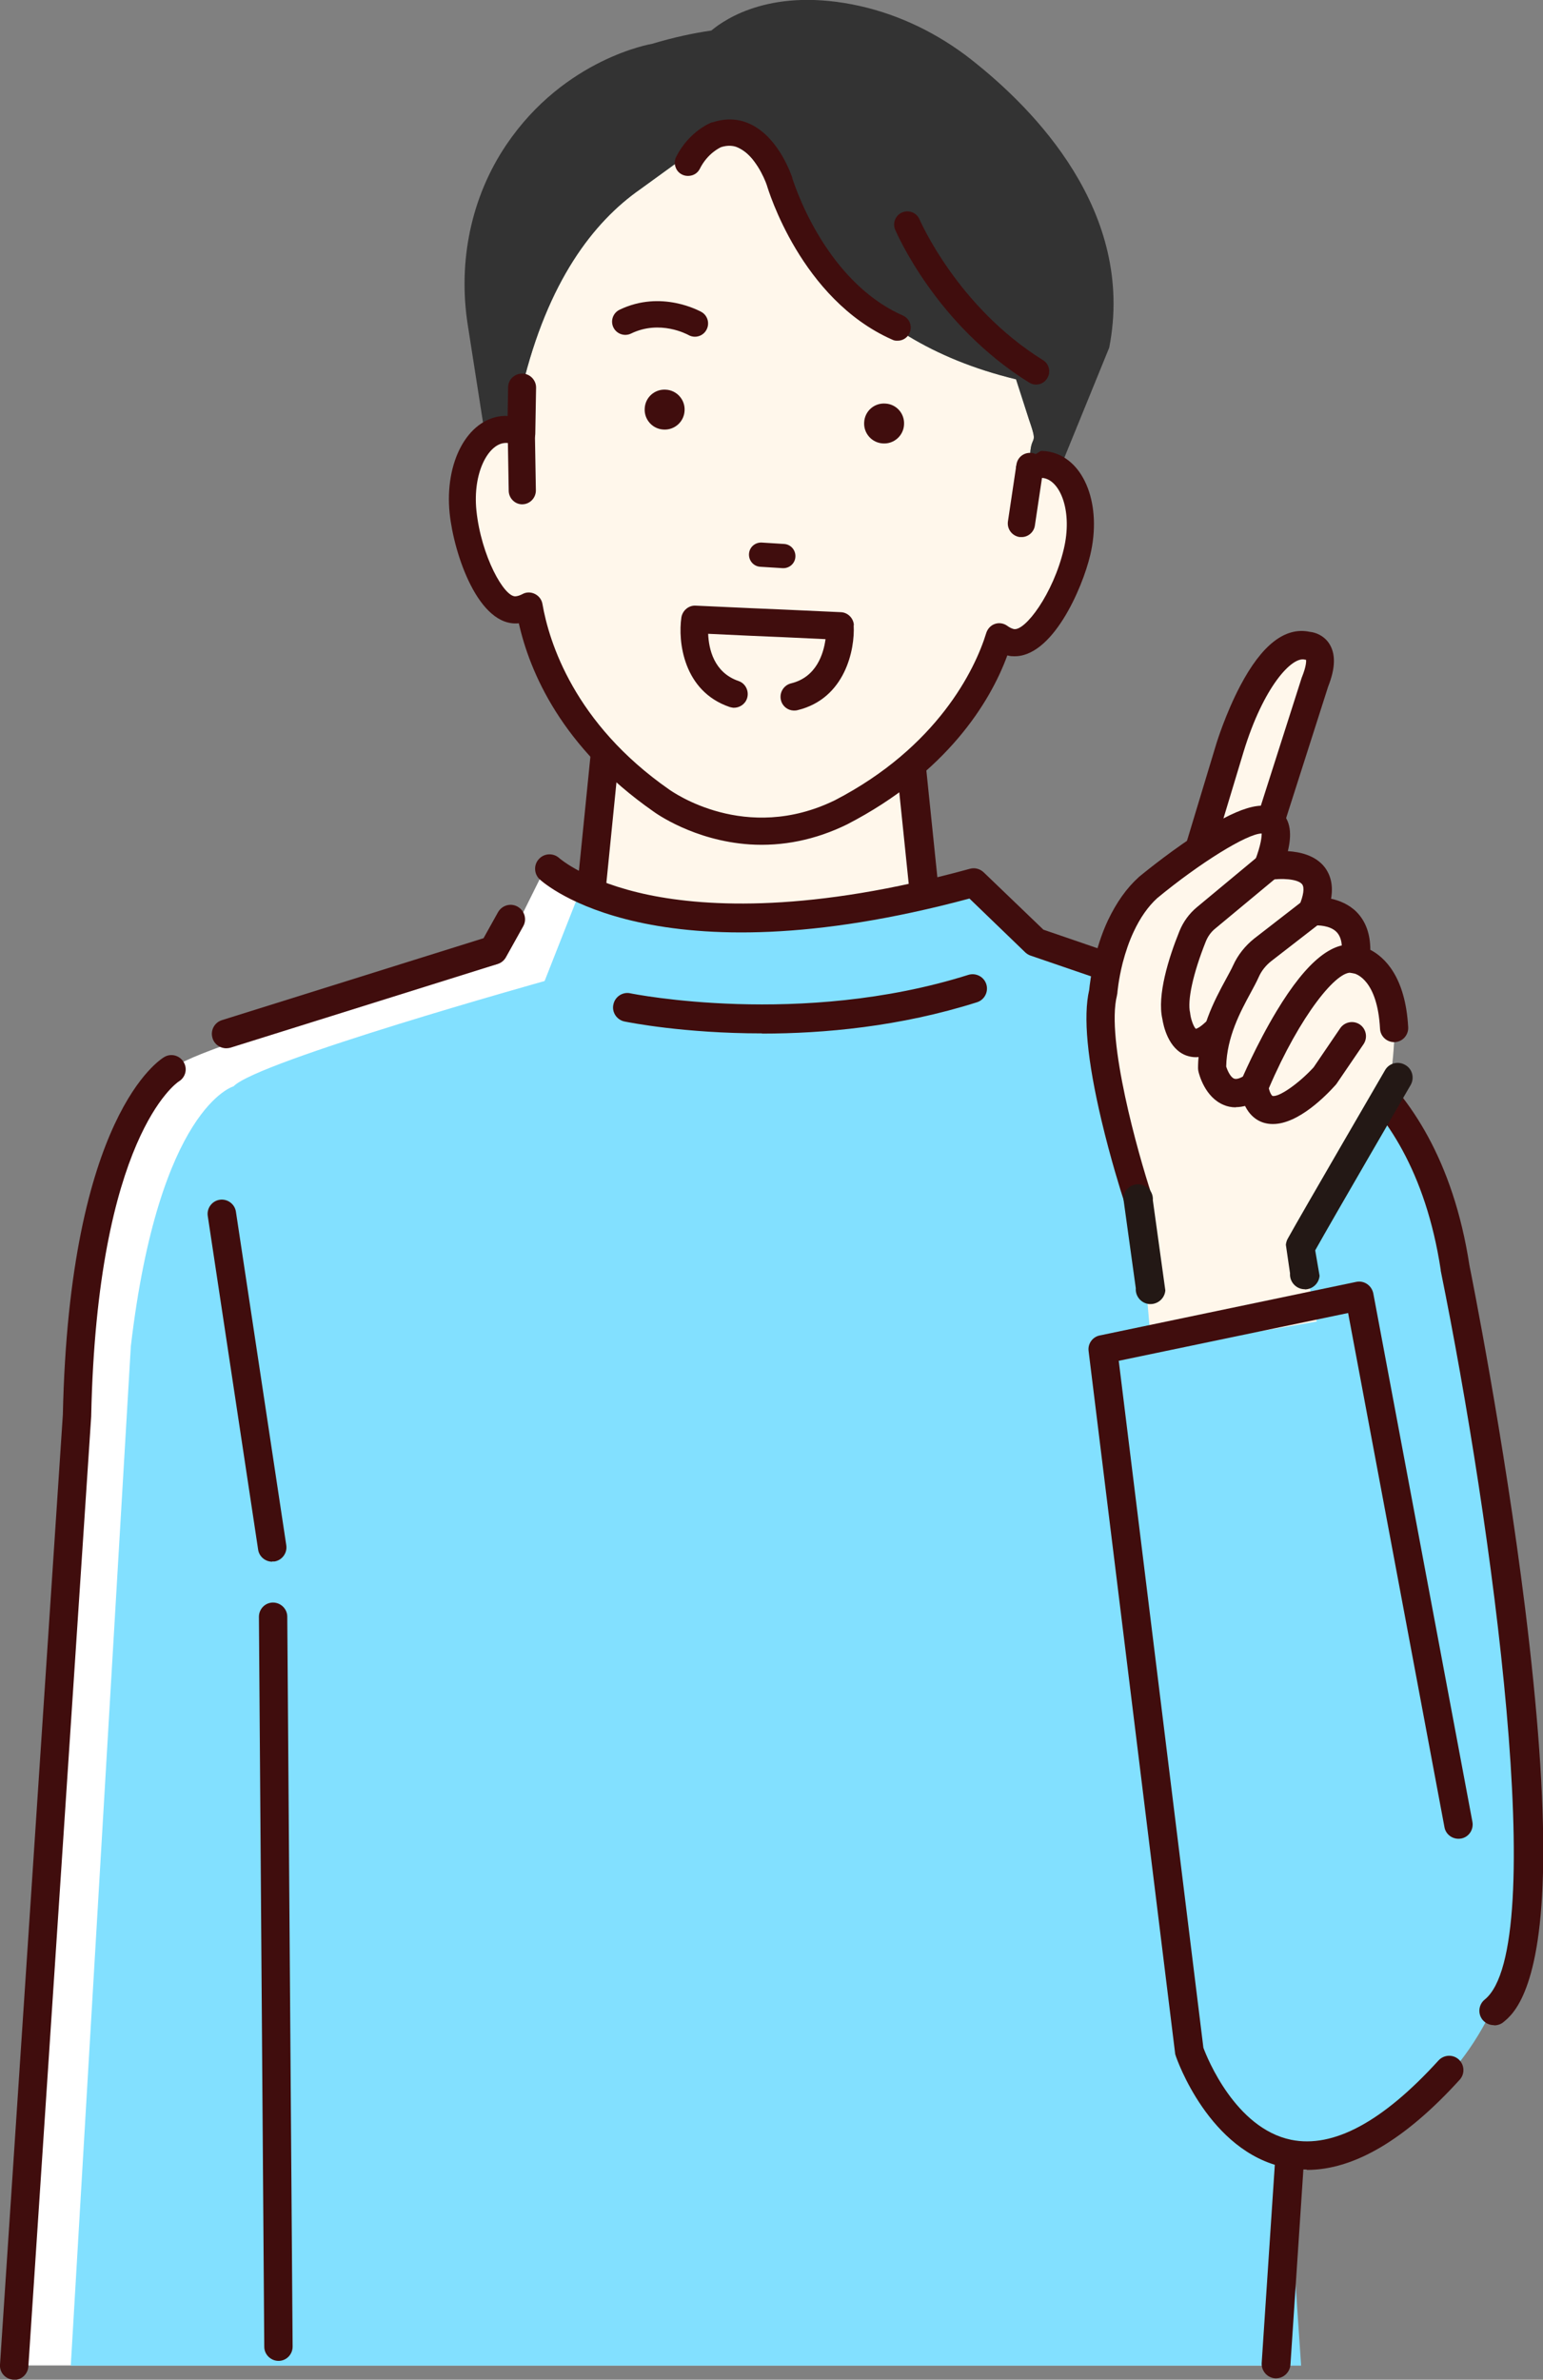
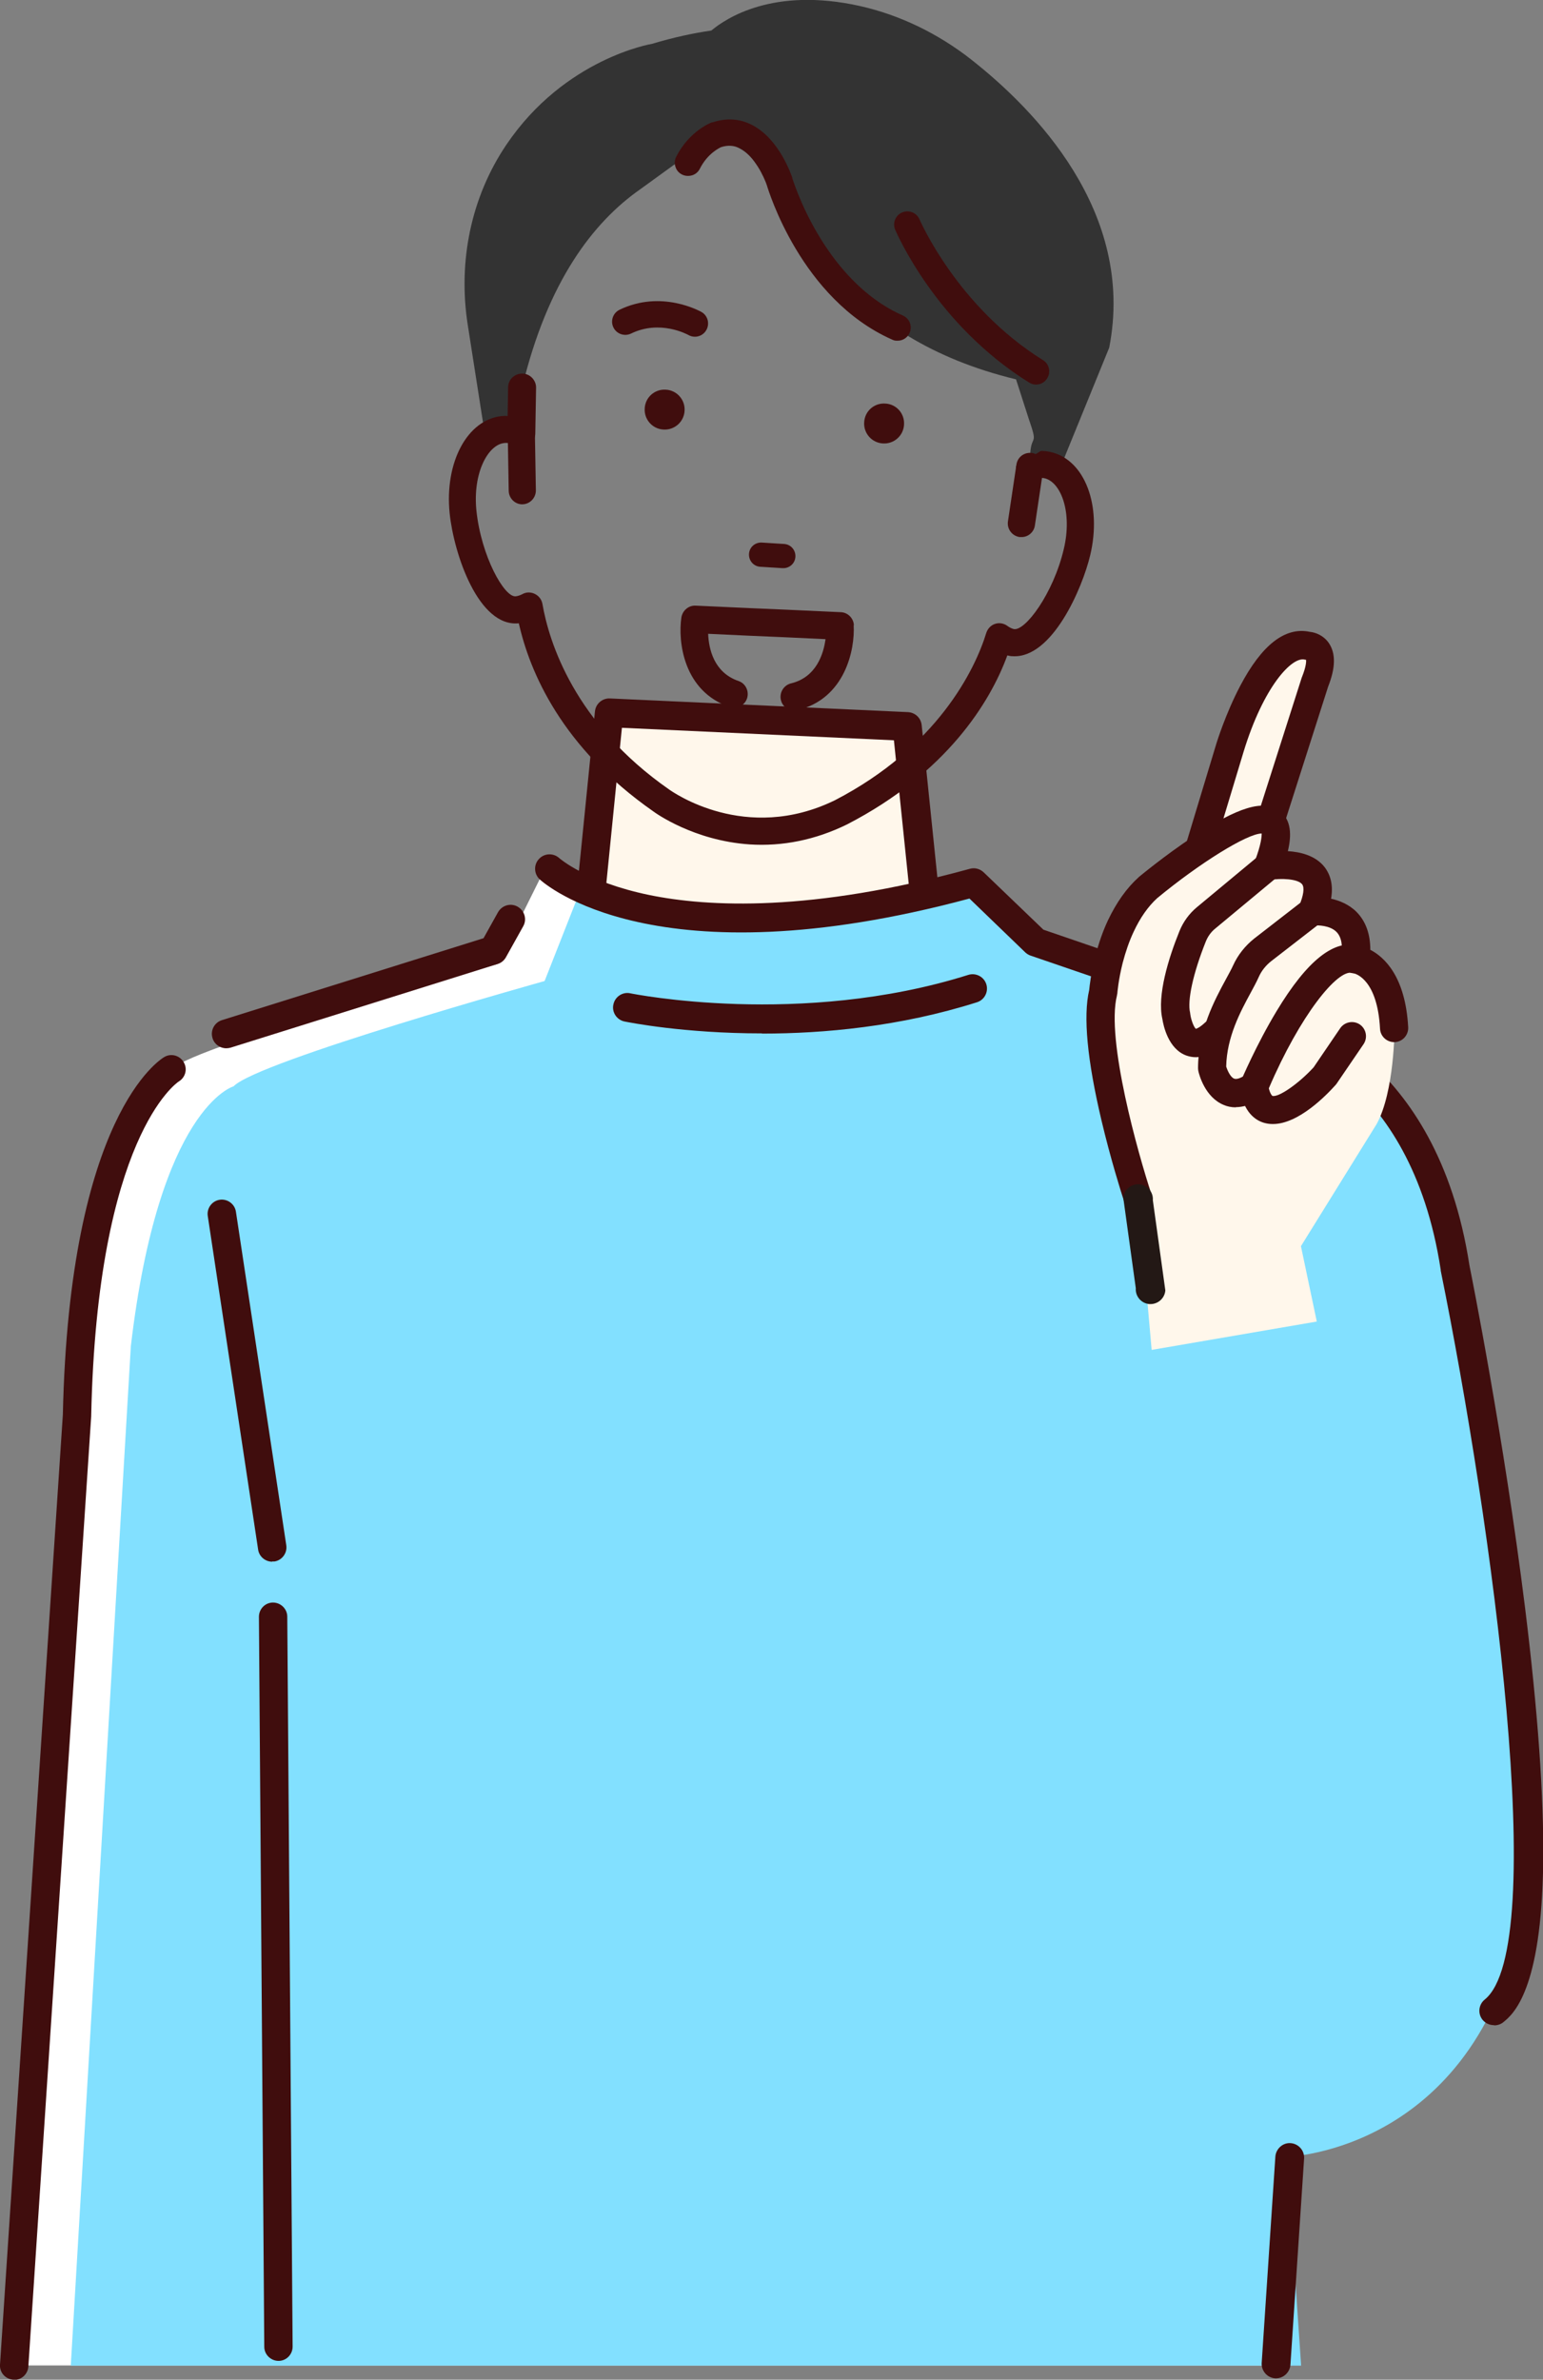
<svg xmlns="http://www.w3.org/2000/svg" id="_レイヤー_2" data-name="レイヤー 2" width="77.83" height="120" viewBox="0 0 77.83 120">
  <rect x="0" y="0" width="77.83" height="120" fill="#808080" stroke="none" />
  <defs>
    <style>
      .cls-1 {
        fill: #fff7eb;
      }

      .cls-2 {
        fill: #231815;
      }

      .cls-3 {
        fill: #333;
      }

      .cls-4 {
        fill: #fff;
      }

      .cls-5 {
        fill: #82e0ff;
      }

      .cls-6 {
        fill: #400d0d;
      }
    </style>
  </defs>
  <g id="_トップ" data-name="トップ">
    <g>
      <g>
        <path class="cls-1" d="M29.79,45.2l.93-9.25,15.03.69.93,9.02s-9.02,6.24-16.88-.46Z" />
        <path class="cls-6" d="M38.05,49.03c-3.21,0-6.18-1.11-8.72-3.28-.18-.15-.28-.39-.25-.63l.93-9.25c.04-.38.37-.67.76-.65l15.03.69c.36.02.65.29.69.65l.93,9.02c.03.26-.09.52-.31.67-.1.07-2.41,1.65-5.75,2.4-1.12.25-2.22.37-3.3.37ZM30.56,44.88c3,2.43,6.51,3.22,10.42,2.36,2.35-.52,4.19-1.51,4.93-1.96l-.82-7.95-13.72-.63-.82,8.18Z" />
      </g>
      <path class="cls-4" d="M27.22,44.34l-2.12,4.27s-15.18,4.04-16.45,5.31c0,0-3.81,2.86-4.76,13.96L.72,119.28h64.38l-.76-10.53s10.32-.25,12.54-12.63c0,0-1.08-35.58-8.13-41.67,0,0-8.86-4.68-17.03-6.42l-2.82-2.72s-14.54,2.15-21.68-.97Z" />
      <path class="cls-5" d="M29.49,44.34l-2.02,5.13s-14.48,4.04-15.69,5.31c0,0-3.76,1.04-5.18,13.1l-3.03,51.41h62.06l-.72-10.53s9.84-.25,11.96-12.63c0,0-1.03-35.58-7.76-41.67,0,0-8.45-4.68-16.24-6.42l-3.71-3.64s-12.86,3.06-19.67-.05Z" />
      <path class="cls-6" d="M64.37,119.93s-.03,0-.05,0c-.4-.03-.7-.37-.68-.77l.69-10.41c.03-.4.38-.71.77-.68.4.03.7.37.68.77l-.69,10.41c-.03.38-.35.68-.73.68Z" />
      <path class="cls-6" d="M75.35,102.12c-.21,0-.42-.09-.57-.27-.25-.31-.2-.77.11-1.02,3.29-2.66.38-23.96-2.22-36.76,0-.01,0-.02,0-.04-1.52-9.97-8.18-11.59-8.46-11.66-.03,0-.05-.01-.08-.02l-12.14-4.16c-.1-.03-.19-.09-.27-.16l-2.82-2.72c-15.86,4.26-21.45-.76-21.68-.97-.29-.27-.31-.74-.03-1.03.27-.29.73-.31,1.03-.03,0,0,1.34,1.19,4.52,1.85,2.97.61,8.18.88,16.18-1.32.25-.07.51,0,.7.18l3.01,2.89,11.95,4.1c.71.17,7.9,2.16,9.54,12.83.09.44,1.74,8.69,2.81,17.3.64,5.19.95,9.49.91,12.79-.08,6.5-1.53,7.68-2.01,8.07-.13.11-.3.16-.46.16Z" />
      <path class="cls-6" d="M11.41,52.86c-.31,0-.6-.2-.69-.51-.12-.38.09-.79.48-.91l13.19-4.13.73-1.31c.2-.35.64-.48.99-.28.35.2.48.64.28.99l-.87,1.56c-.09.16-.24.29-.42.34l-13.47,4.22c-.07.02-.15.03-.22.03Z" />
-       <path class="cls-1" d="M52.88,23.45c-.3-.07-.61-.04-.92.06-.07-1.9.49-.79-.05-2.34l-.66-2.05c-8.7-2.11-10.84-7.8-13.21-11.01-.73-.99-2.12-1.2-3.12-.48l-2.62,1.9c-2.38,1.66-4.67,4.67-5.96,9.99l-.04,2.3c-.29-.14-.6-.21-.91-.18-1.34.14-2.24,2-2.02,4.15.22,2.16,1.4,5.08,2.73,4.94.21-.02.41-.09.6-.19.34,1.96,1.67,6.32,6.67,9.81,0,0,4.08,3.03,9.06.59,5.42-2.81,7.4-6.95,7.99-8.85.17.13.36.22.57.27,1.31.31,2.86-2.43,3.36-4.54.5-2.11-.16-4.07-1.46-4.38Z" />
      <path class="cls-3" d="M49,3.01c-1.66-1.3-3.58-2.25-5.64-2.71-4.37-.97-6.75.63-7.48,1.24-.9.13-1.89.34-2.99.67,0,0-4.4.72-7.35,5.09-1.79,2.65-2.44,5.9-1.95,9.06l.89,5.69c.27-.23.57-.37.91-.4.31-.03.62.04.91.18l.04-2.3c1.28-5.33,3.58-8.33,5.96-9.99l2.62-1.9c1-.72,2.39-.51,3.12.48,2.37,3.21,4.51,8.9,13.21,11.01l.66,2.05c.54,1.55-.02.44.05,2.34.31-.1.62-.13.92-.06.2.05.38.14.55.25l2.52-6.18c1.34-6.86-3.81-12.05-6.94-14.51Z" />
      <g>
        <g>
          <path class="cls-6" d="M53.02,22.84c-.16-.04-.31-.06-.48-.06l-1.22.75c0,.2.11.38.27.5.16.11.37.14.56.08.2-.07.4-.08.57-.04.83.2,1.44,1.73,1,3.62-.52,2.2-1.95,4.22-2.6,4.08-.12-.03-.23-.08-.34-.17-.16-.12-.38-.15-.57-.09-.19.06-.34.22-.4.41-.58,1.87-2.49,5.79-7.66,8.47-4.55,2.23-8.25-.42-8.42-.54-4.79-3.34-6.08-7.47-6.41-9.4-.03-.2-.16-.37-.35-.46-.18-.09-.4-.08-.58.01-.12.07-.24.11-.36.12-.66.06-1.81-2.13-2.05-4.38-.2-1.93.61-3.37,1.46-3.46.18-.02.37.02.56.12.19.1.42.09.61-.03.18-.11.3-.31.3-.53l-1.24-.82c-.12,0-.24,0-.35,0-1.71.18-2.84,2.3-2.58,4.84.21,2.02,1.42,5.71,3.43,5.5.02,0,.03,0,.05,0,.53,2.4,2.12,6.25,6.78,9.5.12.09,2.02,1.47,4.82,1.65,1.44.09,3.11-.13,4.9-1.01,5.05-2.62,7.23-6.23,8.07-8.54.02,0,.03,0,.05.01.09.02.17.03.26.04,1.85.12,3.41-3.16,3.86-5.05.59-2.48-.26-4.74-1.93-5.14Z" />
          <path class="cls-6" d="M37.81,42.58c-2.83-.19-4.77-1.6-4.85-1.66-4.63-3.23-6.24-7.04-6.79-9.49h0c-2.04.21-3.28-3.51-3.49-5.55-.26-2.57.89-4.72,2.63-4.9.12-.01.24-.01.36,0,0,0,.02,0,.03,0l1.24.82s.03.03.02.05c0,.24-.13.45-.33.57-.2.12-.45.13-.66.03-.18-.09-.36-.13-.53-.11-.82.08-1.6,1.5-1.41,3.4.24,2.31,1.41,4.39,1.98,4.33.11-.01.22-.05.34-.11.19-.11.43-.11.63-.01.2.1.34.28.38.5.33,1.92,1.61,6.03,6.39,9.36.16.11,3.85,2.75,8.37.54,5.15-2.67,7.06-6.57,7.63-8.44.07-.21.23-.38.44-.45.21-.07.44-.03.62.1.11.08.21.13.32.16.57.13,2-1.78,2.53-4.04.44-1.86-.15-3.36-.96-3.56-.17-.04-.35-.02-.54.04-.2.07-.43.04-.61-.08-.18-.12-.29-.32-.3-.54,0-.02,0-.04.03-.05l1.22-.75s.02,0,.03,0c.16,0,.33.02.49.06h0c1.7.4,2.57,2.69,1.97,5.2-.39,1.65-1.92,5.22-3.92,5.09-.09,0-.18-.02-.26-.04h0c-.86,2.35-3.05,5.92-8.08,8.52-1.59.78-3.25,1.12-4.93,1.01ZM26.22,31.31s.05.02.05.04c.54,2.42,2.13,6.24,6.76,9.47.08.06,2,1.46,4.79,1.64,1.66.11,3.3-.23,4.88-1,5.02-2.6,7.19-6.18,8.04-8.51,0-.03.03-.04.07-.03h.05c.08.03.16.04.25.05,1.01.07,1.86-.91,2.4-1.75.72-1.11,1.2-2.41,1.4-3.26.58-2.45-.25-4.68-1.89-5.07-.15-.03-.3-.05-.45-.06l-1.18.73c.02.17.11.32.25.42.15.1.34.13.51.07.21-.07.42-.09.6-.05.86.2,1.49,1.77,1.04,3.69-.54,2.27-1.98,4.27-2.66,4.12-.12-.03-.24-.09-.36-.17-.15-.11-.34-.14-.52-.08-.18.06-.31.2-.37.37-.58,1.88-2.5,5.81-7.69,8.5-4.58,2.24-8.32-.43-8.48-.55-4.81-3.35-6.1-7.5-6.43-9.43-.03-.18-.15-.34-.32-.42-.17-.08-.36-.08-.53.01-.13.07-.25.11-.38.13-.02,0-.04,0-.06,0-.7-.05-1.82-2.17-2.05-4.43-.2-1.96.63-3.43,1.51-3.52.19-.02.39.02.59.12.18.09.38.08.55-.02.16-.1.26-.26.27-.45l-1.21-.8c-.11,0-.22,0-.33,0-1.68.17-2.79,2.27-2.53,4.78.2,2,1.41,5.66,3.37,5.45h.05s0,0,.01,0Z" />
        </g>
        <g>
          <path class="cls-6" d="M51.49,27.03s-.03,0-.05,0c-.34-.05-.58-.37-.53-.71l.43-2.88c.05-.34.37-.58.71-.53.34.05.58.37.53.71l-.43,2.88c-.05.33-.34.56-.66.54Z" />
          <path class="cls-6" d="M51.48,27.08s-.04,0-.06,0c-.37-.06-.63-.4-.58-.78l.43-2.88c.03-.18.12-.34.27-.45.15-.11.33-.15.51-.13.37.06.63.4.58.78l-.43,2.88c-.05.35-.37.61-.72.58ZM51.99,22.94c-.13,0-.27.03-.38.11-.12.09-.2.23-.23.38l-.43,2.88c-.05.31.17.61.48.65.31.04.61-.17.65-.48l.43-2.88c.05-.31-.17-.61-.48-.65-.02,0-.03,0-.05,0Z" />
        </g>
        <g>
          <path class="cls-6" d="M26.3,25.38c-.32-.02-.58-.29-.59-.62l-.05-2.92c0-.35.27-.63.62-.64.35,0,.63.27.64.62l.05,2.92c0,.35-.27.63-.62.64-.02,0-.04,0-.05,0Z" />
          <path class="cls-6" d="M26.3,25.43c-.35-.02-.63-.32-.64-.67l-.05-2.92c0-.38.3-.69.67-.7.38,0,.69.29.7.67l.05,2.92c0,.38-.3.69-.67.7-.02,0-.04,0-.06,0ZM26.33,21.26s-.03,0-.05,0c-.32,0-.57.27-.56.58l.05,2.92c0,.3.24.54.54.56.02,0,.03,0,.05,0,.32,0,.57-.27.56-.58l-.05-2.92c0-.3-.24-.54-.54-.56Z" />
        </g>
      </g>
      <path class="cls-6" d="M26.25,22.54c-.37-.02-.66-.34-.66-.71l.04-2.3c0-.39.33-.7.72-.69.38,0,.7.33.69.72l-.04,2.3c0,.39-.33.7-.72.69-.01,0-.02,0-.03,0Z" />
      <path class="cls-6" d="M44.66,20.35c-.56-.04-1.04.38-1.07.94-.04.56.39,1.04.94,1.07.56.04,1.04-.39,1.07-.94.04-.56-.38-1.04-.94-1.07Z" />
      <path class="cls-6" d="M33.59,19.65c-.56-.04-1.04.38-1.07.94-.04.56.39,1.04.94,1.07.56.04,1.04-.39,1.07-.94.04-.56-.39-1.04-.94-1.07Z" />
      <g>
        <path class="cls-6" d="M45.52,15.96c-4.07-1.81-5.59-6.92-5.6-6.98,0,0,0-.01,0-.02-.03-.08-.63-1.92-2-2.62-.61-.31-1.27-.35-1.95-.12,0,0-.02,0-.02,0-.05.02-1.12.44-1.77,1.71-.15.3-.03.67.27.83.3.15.67.03.83-.27.4-.79,1.03-1.08,1.1-1.11.36-.12.68-.1.99.06.75.38,1.26,1.49,1.39,1.89.11.36,1.74,5.73,6.28,7.75.07.03.14.05.21.05.25.02.49-.12.6-.36.14-.31,0-.67-.31-.81Z" />
        <path class="cls-6" d="M45.22,17.18c-.08,0-.15-.02-.23-.06-4.59-2.04-6.24-7.55-6.31-7.78-.13-.39-.63-1.49-1.36-1.86-.29-.15-.61-.17-.95-.06-.06.03-.68.31-1.07,1.09-.08.16-.22.28-.39.33-.17.05-.35.04-.51-.04-.16-.08-.28-.22-.33-.39-.06-.17-.04-.35.04-.51.66-1.29,1.75-1.72,1.8-1.73,0,0,.02,0,.03,0,.7-.23,1.37-.19,1.99.13,1.39.71,2,2.57,2.03,2.65v.02c.02.05,1.54,5.15,5.58,6.94h0c.34.15.49.54.34.88-.11.25-.37.41-.65.39ZM36.89,7.26c.17.01.33.06.49.14.77.39,1.28,1.52,1.41,1.92.07.23,1.71,5.7,6.25,7.72.06.03.13.04.19.05.23.02.46-.12.55-.33.13-.28,0-.62-.29-.74-4.08-1.81-5.61-6.96-5.63-7.01v-.02c-.03-.08-.63-1.9-1.98-2.59-.6-.3-1.24-.35-1.91-.12,0,0-.01,0-.02,0-.05.02-1.1.42-1.74,1.68-.07.13-.08.29-.03.43.05.14.15.26.28.33.13.07.29.08.43.03.14-.05.26-.15.33-.28.41-.81,1.06-1.11,1.13-1.14.19-.06.37-.09.55-.08Z" />
      </g>
      <g>
        <path class="cls-6" d="M52.59,18.2c-4.34-2.69-6.23-7.08-6.25-7.12-.13-.31-.49-.46-.8-.33-.31.13-.46.49-.33.8.08.19,2.05,4.78,6.74,7.69.09.05.19.08.28.09.22.01.44-.09.56-.29.18-.29.09-.67-.2-.85Z" />
        <path class="cls-6" d="M52.22,19.39c-.11,0-.21-.04-.31-.1-4.7-2.92-6.67-7.52-6.76-7.71-.14-.34.02-.73.36-.87.34-.14.73.02.87.35.02.04,1.9,4.41,6.23,7.1h0c.31.19.41.6.21.92-.13.21-.36.33-.61.31ZM45.8,10.76c-.08,0-.17,0-.25.04-.29.12-.42.45-.3.74.08.19,2.04,4.77,6.72,7.66.08.05.17.08.26.08.21.01.41-.09.52-.27.16-.26.08-.61-.18-.78-4.36-2.7-6.25-7.1-6.27-7.14-.09-.2-.28-.33-.48-.34Z" />
      </g>
      <path class="cls-6" d="M39.47,28.65c.34.02.63-.23.65-.57.02-.34-.23-.63-.57-.65l-1.12-.07c-.34-.02-.63.23-.65.57-.02.34.23.63.57.65l1.12.07Z" />
      <path class="cls-6" d="M35.05,16.98c-.11,0-.23-.03-.33-.09-.06-.03-1.43-.78-2.89-.07-.33.16-.73.02-.89-.31-.16-.33-.02-.73.31-.89,2.11-1.02,4.05.07,4.13.11.32.18.43.59.25.91-.12.22-.35.34-.58.34Z" />
      <path class="cls-6" d="M38.43,52.11c-3.95,0-6.73-.56-6.93-.6-.39-.08-.65-.47-.56-.86.08-.39.47-.65.86-.56.09.02,8.6,1.73,17.04-.93.38-.12.79.09.91.47.12.38-.09.79-.47.91-3.88,1.23-7.73,1.58-10.84,1.58Z" />
      <g>
        <g>
          <g>
-             <path class="cls-1" d="M65.97,32.55s1.09,0,.36,1.82l-4.19,13.13-2.74-1.09,2.64-8.73s1.73-5.65,3.92-5.13Z" />
+             <path class="cls-1" d="M65.97,32.55s1.09,0,.36,1.82l-4.19,13.13-2.74-1.09,2.64-8.73s1.73-5.65,3.92-5.13" />
            <path class="cls-6" d="M62.14,48.22c-.09,0-.18-.02-.26-.05l-2.74-1.09c-.34-.14-.52-.51-.42-.87l2.64-8.73c.02-.06.46-1.49,1.19-2.88,1.09-2.08,2.27-3,3.51-2.74.31.03.71.19.97.57.35.52.34,1.24-.04,2.2l-4.19,13.11c-.06.19-.2.34-.37.43-.1.05-.2.07-.3.07ZM60.28,46l1.42.57,3.96-12.4s.01-.03.02-.05c.2-.5.21-.76.2-.85-.02,0-.04,0-.07-.01-.65-.16-2.08,1.37-3.08,4.64l-2.45,8.11Z" />
          </g>
          <path class="cls-1" d="M55.64,50.04s.25-3.45,2.26-5.27c0,0,8.34-6.92,6.06-1.08,0,0,3.5-.63,2.23,2.29,0,0,2.55-.32,2.19,2.41,0,0,1.78.18,1.96,3.47,0,0,0,3.18-.9,4.82l-3.82,6.16.8,3.8-8.33,1.43-.67-7.6s-2.49-7.5-1.76-10.42Z" />
          <path class="cls-6" d="M69.12,47.9c0-.8-.23-1.44-.69-1.91-.39-.39-.87-.58-1.29-.67.11-.64,0-1.17-.33-1.6-.46-.58-1.21-.76-1.85-.8.19-.78.19-1.59-.43-2.04-.8-.58-2.1-.18-4.36,1.32-1.42.94-2.67,1.98-2.72,2.02,0,0-.02.01-.02.02-.61.55-1.12,1.28-1.54,2.16-.26.55-.47,1.16-.64,1.81-.22.84-.29,1.51-.31,1.71-.31,1.33-.1,3.54.62,6.58.46,1.94.98,3.59,1.13,4.05l1.43-.07c0-.09,0-.17-.04-.26-.67-2.03-2.3-7.8-1.74-10.02,0-.04.02-.08.02-.12,0,0,.05-.66.27-1.53.15-.57.33-1.09.55-1.56.33-.71.73-1.28,1.19-1.7,2.17-1.79,4.55-3.26,5.27-3.26h0c0,.15-.02.54-.34,1.38-.09.24-.05.51.11.71.16.2.42.3.67.25.52-.09,1.38-.06,1.6.22.13.17.07.57-.15,1.09-.1.23-.07.5.08.71.15.2.4.31.65.28.21-.02.82-.01,1.15.32.25.25.33.68.25,1.29-.03.2,0,.4.14.55.13.15.29.24.48.25.13.03,1.2.34,1.33,2.8.02.39.36.69.75.67.39-.02.69-.36.67-.75-.14-2.56-1.2-3.54-1.92-3.91Z" />
          <path class="cls-6" d="M64.19,56.68c-.15,0-.29-.02-.43-.06-.45-.13-1.03-.54-1.22-1.71-.02-.13,0-.27.05-.39.03-.07.77-1.82,1.8-3.53,1.55-2.57,2.92-3.66,4.19-3.3.38.1.6.5.5.87-.1.38-.5.6-.87.5-.74-.2-2.63,2.13-4.21,5.82.07.28.16.37.18.38.31.09,1.33-.62,2.08-1.44l1.34-1.97c.22-.32.66-.41.99-.19.32.22.41.66.19.99l-1.37,2.01s-.04.05-.06.07c-.44.49-1.85,1.95-3.14,1.95Z" />
          <path class="cls-6" d="M62.34,55.84c-.24,0-.45-.05-.61-.12-.96-.39-1.25-1.56-1.28-1.69-.01-.05-.02-.1-.02-.16,0-1.89.84-3.45,1.4-4.48.15-.28.28-.51.37-.71.24-.53.61-.99,1.06-1.35l2.49-1.93c.31-.24.76-.18,1,.13.24.31.18.76-.13,1l-2.49,1.93c-.27.21-.5.49-.64.81-.11.25-.26.52-.41.8-.51.94-1.2,2.22-1.23,3.71.07.23.23.55.4.61.12.05.33-.02.58-.19.33-.22.77-.13.99.2.22.33.13.77-.2.99-.5.33-.94.44-1.29.44Z" />
          <path class="cls-6" d="M60.31,53.31c-.16,0-.31-.03-.46-.08-.93-.33-1.17-1.53-1.22-1.85-.27-1.19.31-3.06.86-4.42.19-.47.49-.89.89-1.22l3.13-2.6c.3-.25.75-.21,1,.09.25.3.21.75-.09,1l-3.13,2.6c-.21.17-.37.4-.47.65-.64,1.6-.94,2.98-.79,3.59,0,.03.01.05.01.08.04.29.18.65.28.73.05-.01.2-.07.48-.33.29-.27.74-.26,1.01.03.27.29.26.74-.03,1.01-.51.48-1,.72-1.47.72ZM60.34,51.89h0,0Z" />
        </g>
-         <path class="cls-2" d="M65.81,65.02c.39,0,.72-.3.75-.69l-.22-1.28c.87-1.56,4.77-8.26,4.81-8.33.21-.36.09-.82-.27-1.02-.36-.21-.82-.09-1.02.27-.17.3-4.22,7.25-4.91,8.5-.05.09-.08.2-.09.3l.21,1.44c-.03.41.28.77.69.8.02,0,.04,0,.06,0Z" />
        <path class="cls-2" d="M58.03,65.76c.39,0,.72-.3.75-.69l-.63-4.55c.03-.41-.28-.77-.69-.8-.41-.03-.77.28-.8.69l.63,4.55c-.03.41.28.77.69.8.02,0,.04,0,.06,0Z" />
      </g>
      <path class="cls-6" d="M43.07,31.52c-.02-.35-.31-.64-.66-.65l-2.84-.13-1.64-.07-2.84-.13c-.35-.02-.66.24-.72.59-.18,1.21.09,3.72,2.43,4.52.06.02.13.03.19.04.3.01.59-.17.69-.47.12-.36-.07-.76-.43-.88-1.25-.43-1.5-1.63-1.53-2.38l2.14.1,1.64.07,2.14.1c-.1.74-.46,1.92-1.74,2.23-.37.09-.6.47-.51.84.07.31.34.52.64.53.06,0,.13,0,.2-.02,2.4-.58,2.9-3.06,2.83-4.28Z" />
      <path class="cls-6" d="M.72,120s-.03,0-.05,0c-.4-.03-.7-.37-.67-.76l3.17-47.9c.33-15.13,4.93-17.93,5.12-18.04.34-.2.78-.08.98.27.2.34.08.77-.26.97-.09.06-4.11,2.8-4.41,16.85,0,.01,0,.02,0,.03l-3.17,47.92c-.03.38-.34.67-.72.67Z" />
      <path class="cls-6" d="M14.05,119.05c-.39,0-.72-.32-.72-.71l-.27-36.81c0-.4.32-.72.71-.72.39,0,.72.32.72.71l.27,36.81c0,.4-.32.72-.71.72h0Z" />
      <path class="cls-6" d="M13.73,78.75c-.35,0-.66-.26-.71-.61l-2.54-16.82c-.06-.39.21-.76.6-.82.39-.06.76.21.82.6l2.54,16.82c.06.39-.21.76-.6.82-.04,0-.07,0-.11,0Z" />
-       <path class="cls-6" d="M65.9,109.4c-.37,0-.74-.04-1.1-.11-3.81-.79-5.44-5.44-5.5-5.64-.02-.05-.03-.09-.03-.14l-4.36-35.38c-.05-.37.2-.72.57-.79l12.93-2.7c.19-.04.39,0,.55.11.16.11.27.28.31.47l5,26.65c.07.39-.18.77-.57.84-.39.07-.77-.18-.84-.57l-4.86-25.93-11.57,2.41,4.27,34.64c.19.52,1.62,4.06,4.42,4.64,2.13.44,4.63-.91,7.44-4,.27-.29.72-.32,1.02-.05.29.27.32.72.05,1.02-2.74,3.02-5.33,4.55-7.7,4.55Z" />
    </g>
  </g>
</svg>